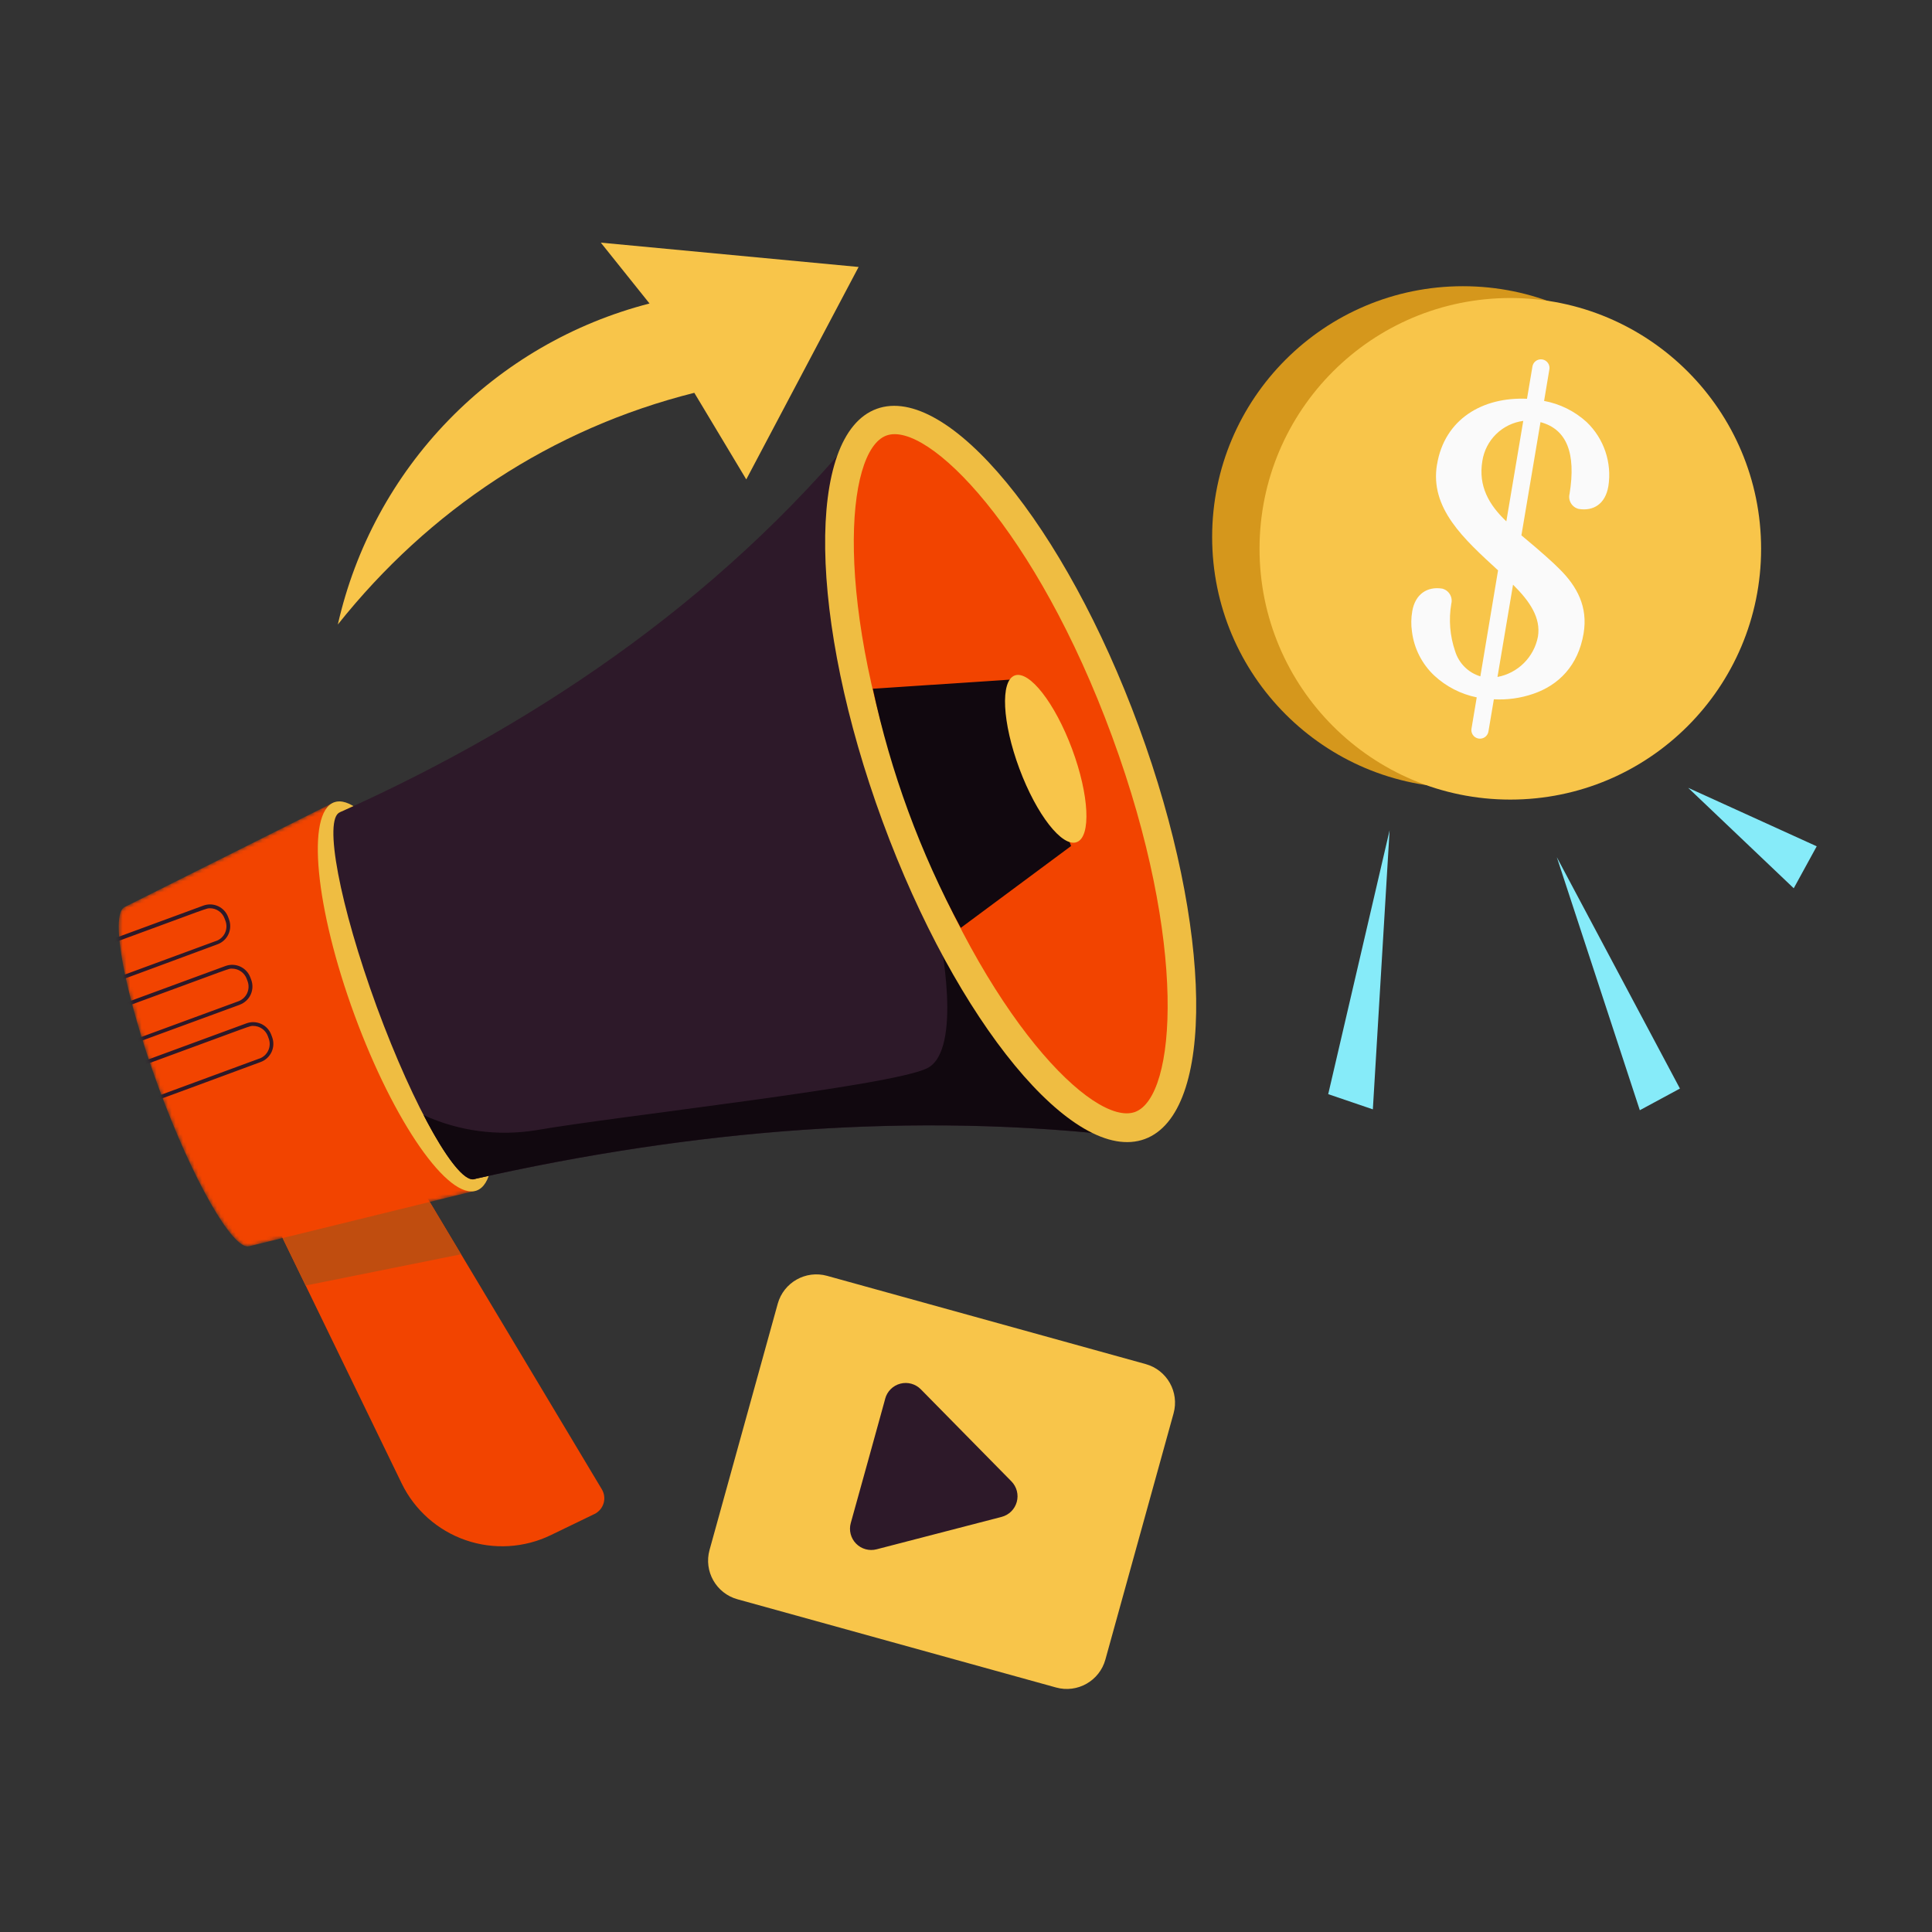
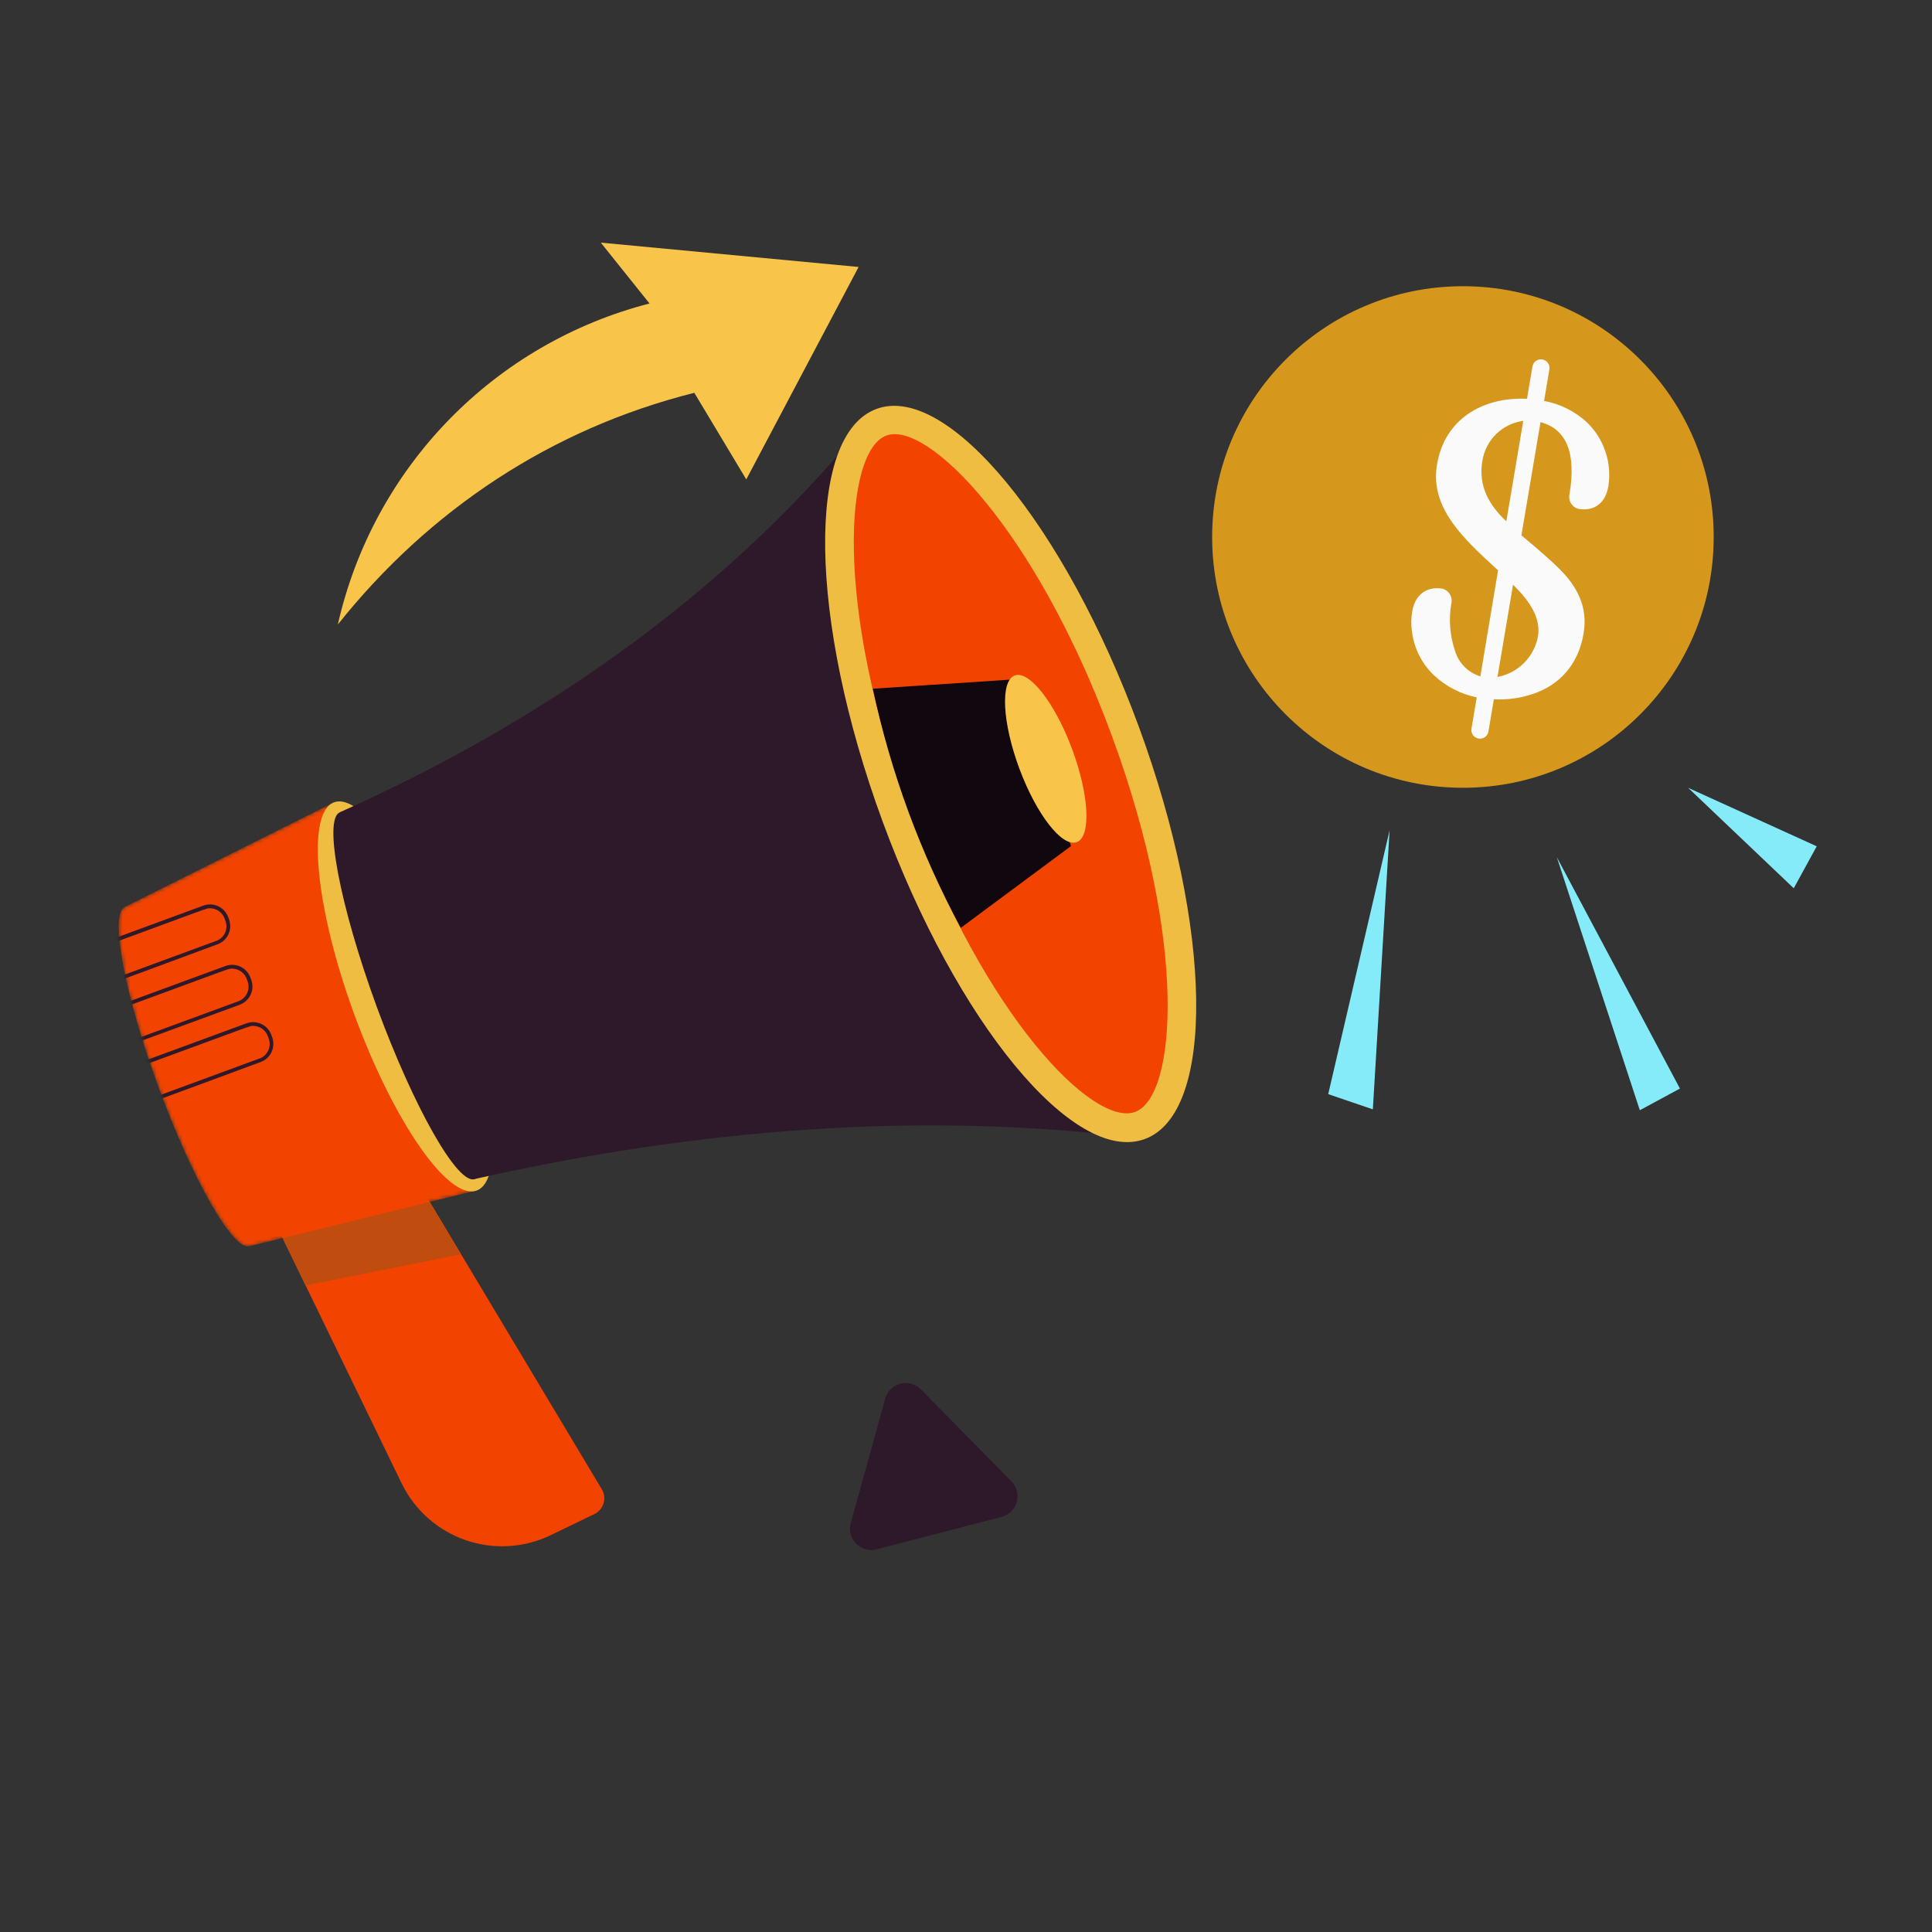
<svg xmlns="http://www.w3.org/2000/svg" width="512" height="512" viewBox="0 0 512 512" fill="none">
  <rect x="0" y="0" width="512" height="512" fill="#333333" stroke="none" />
  <path d="M157.53 401.23L146 406.81C138.94 410.237 130.807 410.721 123.39 408.154C115.974 405.586 109.88 400.179 106.45 393.12L71.79 321.7C71.524 321.154 71.369 320.56 71.332 319.954C71.296 319.348 71.379 318.74 71.578 318.166C71.777 317.592 72.087 317.063 72.491 316.609C72.894 316.155 73.383 315.785 73.93 315.52L99.66 303C100.701 302.49 101.896 302.389 103.007 302.719C104.119 303.049 105.066 303.784 105.66 304.78L159.48 394.66C159.814 395.212 160.03 395.827 160.112 396.467C160.195 397.107 160.142 397.758 159.959 398.376C159.775 398.995 159.464 399.568 159.046 400.06C158.628 400.551 158.111 400.95 157.53 401.23Z" fill="#F24400" />
  <mask id="mask0_1_139" style="mask-type:luminance" maskUnits="userSpaceOnUse" x="31" y="212" width="96" height="119">
    <path d="M33 240.39C29 242.39 33.06 263.74 42 288.1C50.94 312.46 61.68 331.35 66 330.28L126.32 315.47L88.55 212.6L33 240.39Z" fill="white" />
  </mask>
  <g mask="url(#mask0_1_139)">
    <path d="M33 240.39C29 242.39 33.06 263.74 42 288.1C50.94 312.46 61.68 331.35 66 330.28L126.32 315.47L88.55 212.6L33 240.39Z" fill="#F24400" />
    <path d="M28.42 260.71C27.371 260.708 26.348 260.384 25.488 259.784C24.629 259.183 23.973 258.334 23.61 257.35L23.37 256.69C22.903 255.421 22.956 254.018 23.518 252.788C24.08 251.557 25.105 250.598 26.37 250.12L53.88 240C55.149 239.527 56.554 239.578 57.786 240.14C59.018 240.703 59.976 241.731 60.45 243L60.69 243.65C61.163 244.92 61.113 246.327 60.55 247.56C59.988 248.794 58.959 249.754 57.69 250.23C27.77 261.28 29.71 260.71 28.42 260.71ZM55.65 240.71C54.65 240.71 56.59 240.1 26.76 251.07C26.252 251.256 25.785 251.541 25.387 251.908C24.988 252.274 24.666 252.716 24.439 253.207C24.211 253.698 24.082 254.23 24.061 254.771C24.038 255.312 24.123 255.852 24.31 256.36L24.55 257.01C24.736 257.518 25.021 257.985 25.387 258.383C25.754 258.782 26.196 259.104 26.687 259.331C27.178 259.559 27.71 259.687 28.251 259.71C28.792 259.732 29.332 259.647 29.84 259.46C59.23 248.65 57.21 249.36 57.31 249.36C57.818 249.174 58.285 248.889 58.683 248.522C59.082 248.156 59.404 247.714 59.632 247.223C59.859 246.731 59.987 246.2 60.01 245.659C60.032 245.118 59.947 244.578 59.76 244.07L59.51 243.41C59.223 242.617 58.698 241.931 58.007 241.446C57.317 240.961 56.494 240.701 55.65 240.7V240.71ZM29.5 273.35L29.25 272.69C28.782 271.419 28.835 270.015 29.397 268.783C29.959 267.551 30.984 266.59 32.25 266.11L59.76 256C61.029 255.533 62.432 255.586 63.662 256.148C64.893 256.71 65.852 257.735 66.33 259L66.58 259.66C67.05 260.931 66.999 262.336 66.437 263.568C65.874 264.801 64.848 265.762 63.58 266.24C63.68 266.24 62.91 266.48 36.11 276.33C35.48 276.571 34.81 276.684 34.136 276.665C33.462 276.645 32.799 276.492 32.185 276.215C31.57 275.938 31.017 275.543 30.556 275.051C30.095 274.559 29.736 273.981 29.5 273.35ZM61.5 256.7C60.45 256.7 62.5 256.08 32.62 267.05C31.597 267.43 30.765 268.2 30.306 269.191C29.847 270.181 29.798 271.313 30.17 272.34L30.42 273C30.796 274.024 31.563 274.858 32.553 275.317C33.543 275.776 34.675 275.824 35.7 275.45L63.17 265.35C64.195 264.972 65.028 264.203 65.488 263.211C65.947 262.22 65.995 261.086 65.62 260.06L65.38 259.4C65.087 258.611 64.561 257.93 63.871 257.447C63.182 256.965 62.362 256.704 61.52 256.7H61.5ZM39.88 291.88C38.833 291.879 37.812 291.558 36.954 290.959C36.096 290.36 35.442 289.512 35.08 288.53L34.84 287.87C34.37 286.601 34.422 285.197 34.984 283.966C35.546 282.735 36.573 281.776 37.84 281.3L65.3 271.2C66.57 270.727 67.977 270.777 69.21 271.34C70.444 271.902 71.404 272.931 71.88 274.2L72.12 274.85C72.593 276.12 72.543 277.527 71.98 278.76C71.418 279.994 70.389 280.954 69.12 281.43C39.26 292.45 41.18 291.88 39.88 291.88ZM67.11 271.88C66.11 271.88 68.11 271.26 38.22 282.24C37.713 282.426 37.247 282.71 36.85 283.077C36.453 283.443 36.132 283.884 35.905 284.374C35.679 284.865 35.551 285.395 35.529 285.935C35.508 286.474 35.593 287.013 35.78 287.52L36.02 288.18C36.206 288.688 36.491 289.155 36.858 289.553C37.224 289.952 37.666 290.274 38.157 290.501C38.648 290.729 39.18 290.857 39.721 290.879C40.262 290.902 40.802 290.817 41.31 290.63C70.7 279.82 68.67 280.53 68.77 280.53C69.278 280.344 69.745 280.059 70.143 279.692C70.542 279.326 70.864 278.884 71.091 278.393C71.319 277.902 71.448 277.37 71.469 276.829C71.492 276.288 71.407 275.748 71.22 275.24L70.98 274.58C70.688 273.789 70.16 273.106 69.469 272.623C68.777 272.14 67.954 271.881 67.11 271.88Z" fill="#2D1929" />
  </g>
  <path d="M74.9 328.1L113.88 318.53L122.18 332.4L81.01 340.68L74.9 328.1Z" fill="#C04D0F" />
  <path d="M126.331 315.501C133.775 312.767 131.35 287.52 120.914 259.111C110.479 230.702 95.984 209.888 88.54 212.623C81.095 215.357 83.52 240.604 93.956 269.014C104.391 297.423 118.886 318.236 126.331 315.501Z" fill="#EFBD42" />
  <path d="M303.41 301.79C244.07 294.2 184.18 299.29 125.81 312.45L90.07 215.26C144.74 190.75 194.56 156.12 232.28 108.32L303.41 301.79Z" fill="#2D1929" />
  <path d="M99.85 266.83C109.75 293.75 121.38 314.18 125.85 312.45C130.32 310.72 125.85 287.66 116.02 260.9C106.19 234.14 94.59 213.7 90.11 215.26C85.63 216.82 90 239.91 99.85 266.83Z" fill="#2D1929" />
-   <path d="M245.72 283.09C236.13 287.87 164.1 295.69 142.05 299.52C131.943 301.158 121.577 299.766 112.26 295.52C118.06 306.73 123.19 313.44 125.81 312.42C182.57 299.63 241.57 294.28 300.52 301.42L249 248C249 248 255.31 278.3 245.72 283.09Z" fill="#11080F" />
  <path d="M303.377 301.859C322.143 294.966 321.445 246.061 301.818 192.628C282.19 139.195 251.065 101.468 232.298 108.361C213.532 115.255 214.23 164.159 233.858 217.592C253.485 271.025 284.61 308.753 303.377 301.859Z" fill="#EFBD42" />
  <path d="M300.8 294.68C289.8 298.68 261.09 269.68 240.97 214.94C220.85 160.2 223.97 119.46 234.89 115.43C245.81 111.4 274.6 140.43 294.72 195.18C314.84 249.93 311.76 290.65 300.8 294.68Z" fill="#F24400" />
  <path d="M283.85 224.2L254.62 245.89C243.883 225.98 236.034 204.642 231.31 182.52L267.64 180.11L283.85 224.2Z" fill="#11080F" />
  <path d="M285.35 223.173C289.207 221.736 288.653 210.686 284.112 198.491C279.572 186.297 272.764 177.575 268.907 179.011C265.049 180.448 265.603 191.498 270.144 203.692C274.684 215.887 281.492 224.609 285.35 223.173Z" fill="#F8C54A" />
-   <path d="M303.607 361.492L219.175 338.108C213.523 336.543 207.671 339.856 206.106 345.509L188.037 410.753C186.471 416.405 189.784 422.257 195.437 423.822L279.869 447.205C285.521 448.771 291.373 445.458 292.938 439.805L311.007 374.561C312.573 368.908 309.259 363.057 303.607 361.492Z" fill="#F8C54A" />
  <path d="M234.59 370.64C234.852 369.685 235.361 368.816 236.067 368.121C236.772 367.426 237.648 366.929 238.606 366.681C239.565 366.432 240.572 366.441 241.526 366.706C242.48 366.971 243.347 367.483 244.04 368.19L268.04 392.58C268.733 393.285 269.228 394.161 269.476 395.118C269.724 396.075 269.716 397.081 269.453 398.034C269.19 398.988 268.68 399.855 267.976 400.549C267.271 401.243 266.397 401.74 265.44 401.99L232.31 410.58C231.353 410.83 230.346 410.824 229.392 410.561C228.438 410.299 227.57 409.79 226.876 409.085C226.181 408.38 225.685 407.505 225.436 406.547C225.188 405.59 225.196 404.583 225.46 403.63C225.54 403.38 235 369.29 234.59 370.64Z" fill="#2D1929" />
  <path d="M89.53 165.5C94.142 145.095 104.293 126.358 118.866 111.349C133.439 96.34 151.87 85.641 172.13 80.43L159.22 64.3L227.54 70.75L197.77 127.05L184 104.1C146.14 113.59 113.72 135.12 89.53 165.5Z" fill="#F8C54A" />
  <path d="M387.69 208.77C424.395 208.77 454.15 179.015 454.15 142.31C454.15 105.605 424.395 75.85 387.69 75.85C350.985 75.85 321.23 105.605 321.23 142.31C321.23 179.015 350.985 208.77 387.69 208.77Z" fill="#D5971C" />
-   <path d="M400.25 211.9C436.955 211.9 466.71 182.145 466.71 145.44C466.71 108.735 436.955 78.98 400.25 78.98C363.545 78.98 333.79 108.735 333.79 145.44C333.79 182.145 363.545 211.9 400.25 211.9Z" fill="#F8C54A" />
  <path d="M380.83 123.09C382.83 111.02 392.96 105.15 404.67 105.68L406.09 97.26C406.123 96.951 406.219 96.652 406.372 96.382C406.525 96.112 406.731 95.875 406.979 95.687C407.226 95.5 407.509 95.364 407.811 95.29C408.113 95.216 408.426 95.204 408.733 95.255C409.039 95.306 409.332 95.419 409.593 95.588C409.854 95.756 410.078 95.976 410.251 96.234C410.424 96.492 410.542 96.782 410.599 97.088C410.655 97.393 410.649 97.707 410.58 98.01L409.2 106.25C413.419 107.028 417.334 108.975 420.5 111.87C422.754 114.032 424.453 116.707 425.45 119.667C426.448 122.627 426.716 125.784 426.23 128.87C425.44 133.54 422.29 135.52 418.36 134.87C417.938 134.767 417.541 134.582 417.191 134.325C416.842 134.067 416.546 133.744 416.322 133.372C416.098 133 415.95 132.587 415.886 132.158C415.822 131.729 415.844 131.291 415.95 130.87C417.71 120.06 415.18 113.73 408.25 111.87L403.19 141.87C408.31 146.13 411.66 149.13 413.36 150.87C417.92 155.42 420.86 160.79 419.67 167.87C418.23 176.42 413.06 181.57 406.33 183.87C402.976 185.022 399.431 185.514 395.89 185.32L394.47 193.74C394.434 194.047 394.336 194.344 394.182 194.612C394.028 194.881 393.821 195.115 393.574 195.3C393.326 195.486 393.043 195.619 392.743 195.692C392.442 195.765 392.13 195.776 391.825 195.725C391.52 195.673 391.228 195.56 390.969 195.392C390.709 195.224 390.486 195.005 390.313 194.748C390.14 194.492 390.022 194.203 389.965 193.899C389.907 193.594 389.913 193.282 389.98 192.98L391.35 184.81C387.123 183.951 383.216 181.94 380.06 179C376.825 175.938 374.751 171.849 374.19 167.43C373.923 165.625 373.947 163.788 374.26 161.99C375.03 157.43 378.26 155.35 382.2 155.99C382.621 156.094 383.017 156.28 383.366 156.538C383.715 156.795 384.01 157.119 384.234 157.49C384.458 157.862 384.606 158.274 384.671 158.703C384.735 159.132 384.715 159.569 384.61 159.99C383.891 164.188 384.235 168.499 385.61 172.53C386.088 174.113 386.95 175.554 388.119 176.725C389.288 177.895 390.727 178.759 392.31 179.24L397 151.15C388 142.88 378.86 134.71 380.82 123.09M399.19 138.18L403.68 111.54C400.968 111.9 398.445 113.129 396.491 115.044C394.536 116.959 393.255 119.456 392.84 122.16C391.72 128.83 394.6 133.81 399.19 138.16M396.85 179.4C399.496 178.904 401.932 177.625 403.842 175.727C405.751 173.83 407.047 171.403 407.56 168.76C408.4 163.76 405.43 159.35 400.97 154.95L396.85 179.4Z" fill="#FAFAFA" />
  <path d="M368.26 220.03L351.99 289.96L363.82 293.99L368.26 220.03ZM412.57 227.16L434.57 294.22L445.2 288.48L412.57 227.16ZM447.38 208.78L481.45 224.28L475.36 235.4L447.38 208.78Z" fill="#86EBF9" />
</svg>